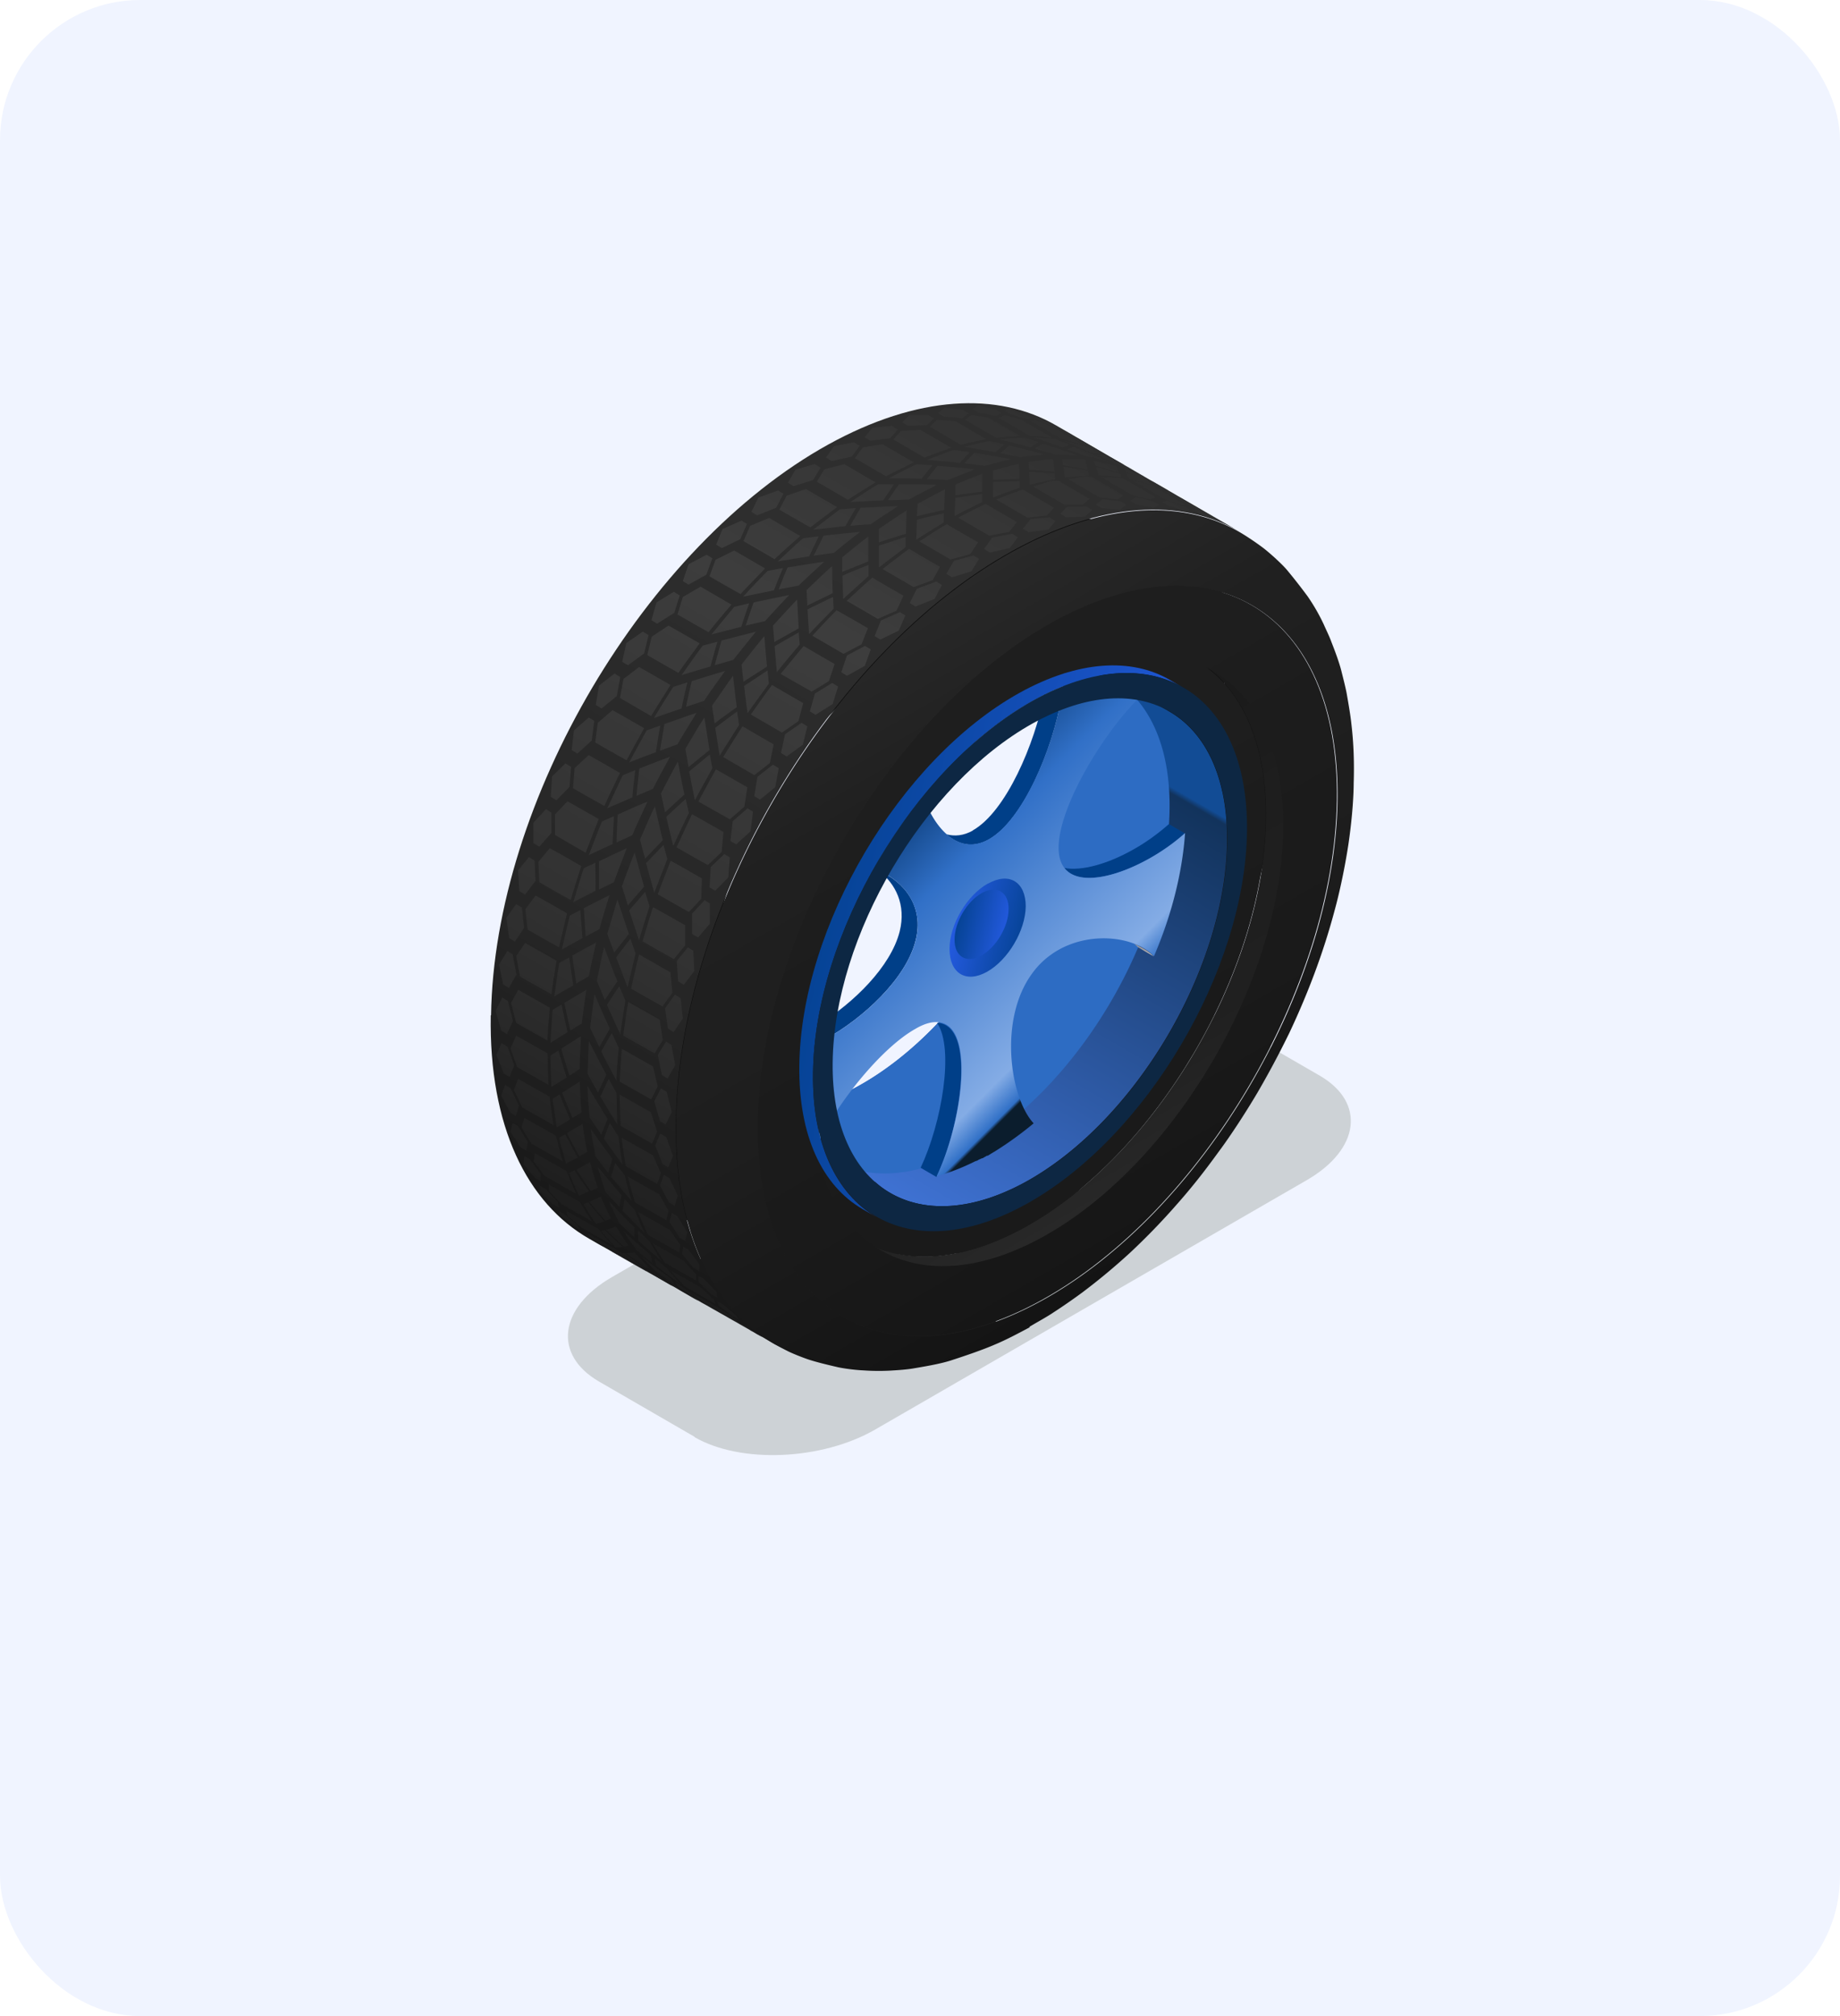
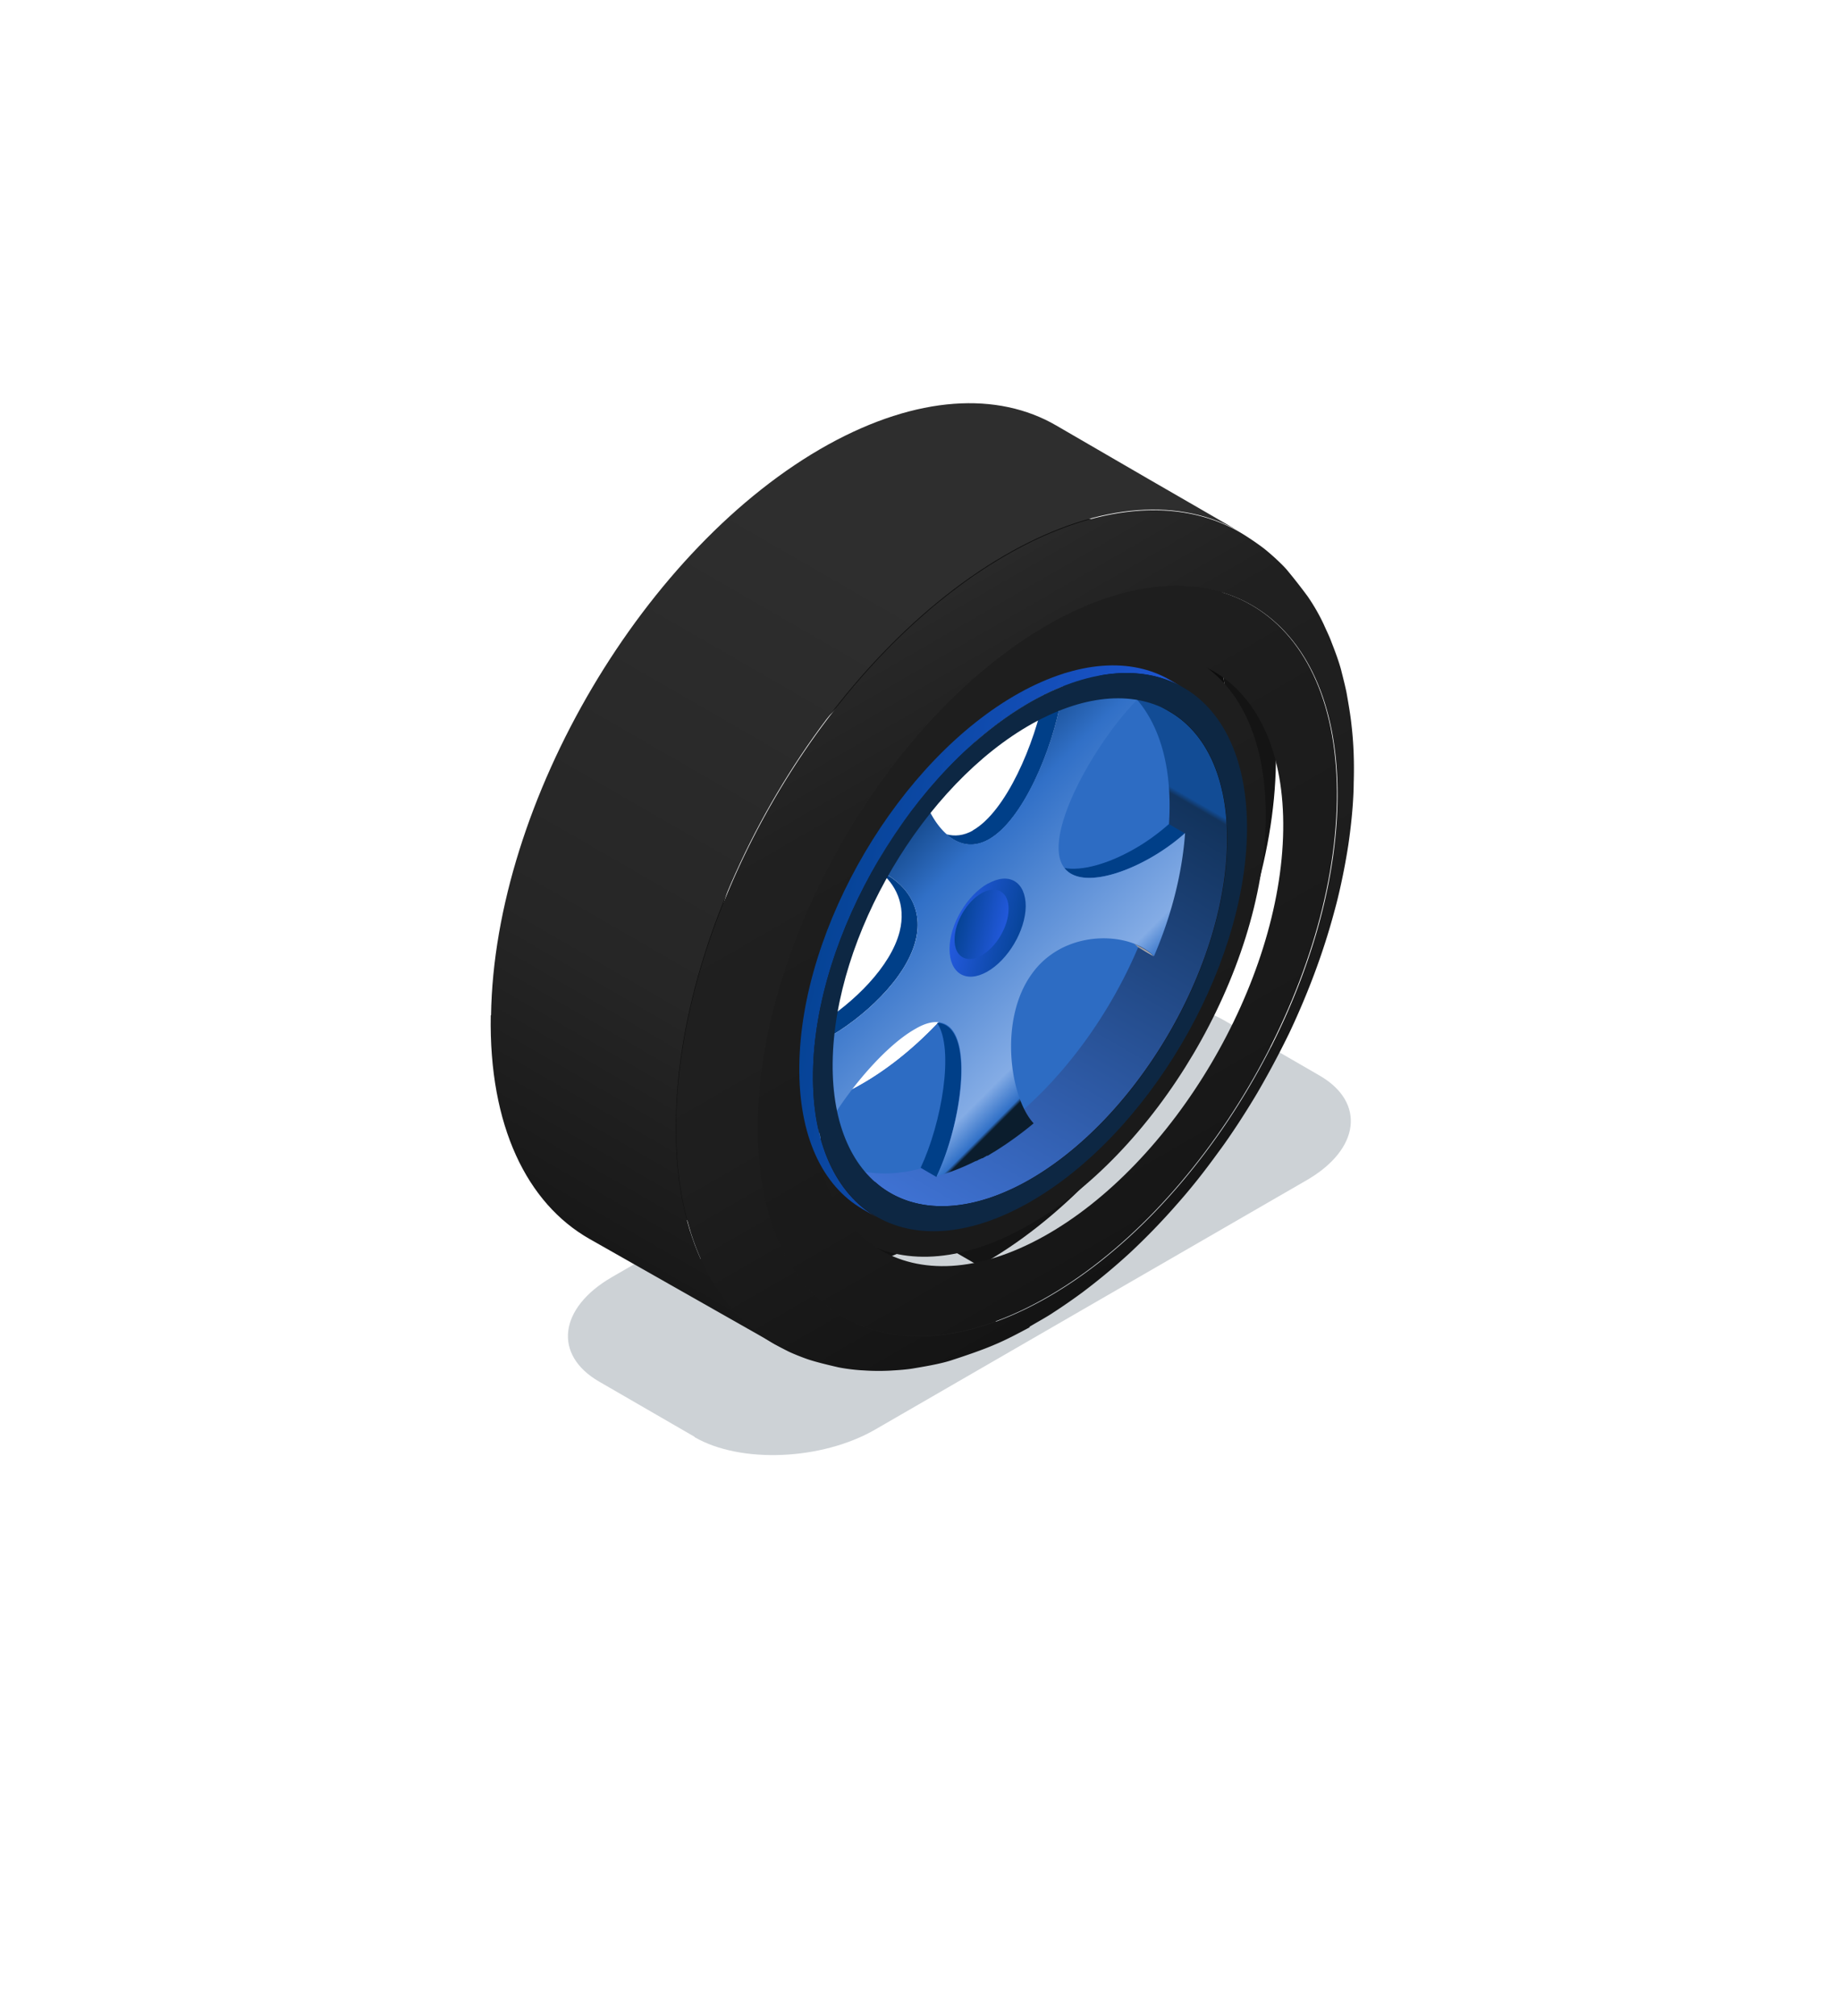
<svg xmlns="http://www.w3.org/2000/svg" width="105" height="115" fill="none">
-   <rect width="105" height="115" fill="#F0F4FF" rx="8" />
  <path fill="#CDD2D6" d="m39.636 81.958-5.453-3.153c-2.627-1.522-2.301-4.203.742-5.96L59.549 58.64c3.044-1.757 7.682-1.957 10.31-.435l5.453 3.153c2.627 1.522 2.3 4.203-.743 5.96L49.945 81.542c-3.044 1.758-7.682 1.957-10.309.435z" style="mix-blend-mode:multiply" />
  <path fill="url(#a)" d="M62.61 36.826c-.653-1.359-1.287-2.736-1.94-4.095.816 1.722 1.25 3.896 1.215 6.45-.145 9.64-6.958 21.162-15.201 25.728l3.786-.163c7.157-3.968 13.081-13.969 13.208-22.34.036-2.228-.344-4.112-1.05-5.598z" />
  <path fill="url(#b)" d="M50.488 62.264c5.979-3.316 10.925-11.668 11.016-18.662.054-3.605-1.178-6.142-3.207-7.301l.779.453c2.03 1.159 3.261 3.696 3.207 7.301-.109 6.994-5.037 15.346-11.016 18.662-2.899 1.612-5.526 1.739-7.428.634l-.78-.453c1.921 1.105 4.53.978 7.43-.634" />
  <path fill="#141414" d="m67.882 32.315-2.79-1.613c3.116 1.794 5.018 5.69 4.927 11.215-.163 10.744-7.754 23.59-16.94 28.681l2.79 1.612c9.204-5.09 16.796-17.936 16.94-28.68.091-5.526-1.811-9.44-4.927-11.215" />
  <path fill="url(#c)" d="M35.94 60.633c.036.525.09 1.214.163 1.721.18 1.395.507 2.428.616 2.808.18.562.453 1.287.724 1.794.218.435.544.996.816 1.413.127.218.344.49.489.689.326.434.87.996 1.16 1.25.18.163.416.362.597.507.326.236.798.544 1.142.761 2.935 1.685 6.957 1.504 11.432-.978 9.204-5.091 16.796-17.937 16.94-28.681.091-5.526-1.811-9.44-4.928-11.215-.416-.218-.978-.49-1.413-.67-.29-.11-.67-.218-.96-.309-.471-.145-1.377-.308-2.084-.344-.434-.018-1.014 0-1.467 0-.29 0-.689.054-.96.09-.58.091-1.323.254-1.885.4-.344.09-.797.235-1.123.362-.344.127-.797.29-1.141.453-.526.235-1.232.58-1.74.851-1.395.761-2.681 1.74-2.7 1.74-.362.29-.85.652-1.213.96a26 26 0 0 0-1.305 1.141 55 55 0 0 0-2.264 2.356c-.363.38-.798.942-1.124 1.358-.634.761-1.703 2.301-2.01 2.79-.273.435-.653 1.015-.907 1.468-.253.453-.598 1.051-.851 1.504-.254.453-.544 1.069-.78 1.54 0 0-.67 1.359-1.322 3.152a40 40 0 0 0-.996 3.171 31 31 0 0 0-.67 3.316c-.2 1.431-.255 2.554-.255 3.243 0 .417 0 .96.019 1.377zm4.692-4.584c.109-6.994 5.037-15.346 11.016-18.662s10.744-.326 10.653 6.668c-.108 6.993-5.037 15.346-11.015 18.661-5.98 3.316-10.744.326-10.654-6.667" />
-   <path fill="url(#d)" d="M57.863 66.503c5.979-3.315 10.925-11.668 11.015-18.661.055-3.606-1.177-6.142-3.207-7.302l.798.453c2.029 1.16 3.261 3.696 3.207 7.302-.11 6.993-5.037 15.346-11.016 18.661-2.899 1.613-5.526 1.74-7.428.635l-.798-.453c1.92 1.105 4.53.978 7.429-.635" />
-   <path fill="url(#e)" d="M45.542 58.423c.036-.2.073-.399.127-.616a22 22 0 0 0-.417 3.877c-.127 8.715 5.816 12.429 13.263 8.298 7.464-4.131 13.606-14.53 13.733-23.245s-5.816-12.43-13.262-8.299a20.5 20.5 0 0 0-3.733 2.664l.471-.417c1.269-1.123 2.591-2.084 3.968-2.826 7.918-4.385 14.223-.435 14.078 8.805s-6.667 20.292-14.585 24.677-14.223.435-14.078-8.806c.018-1.34.181-2.717.453-4.112z" />
  <path fill="url(#f)" d="M45.234 61.702c.127-8.714 6.287-19.132 13.734-23.245 7.464-4.131 13.389-.417 13.262 8.298S65.943 65.888 58.497 70c-7.465 4.131-13.39.417-13.263-8.298m13.299 6.903c6.794-3.75 12.393-13.244 12.501-21.18.11-7.935-5.29-11.323-12.084-7.555-6.795 3.769-12.393 13.244-12.52 21.18s5.29 11.324 12.085 7.555z" />
  <path fill="url(#g)" d="M44.473 63.278c-.145 9.857 6.577 14.078 15.02 9.404 8.443-4.675 15.4-16.452 15.545-26.308s-6.576-14.077-15.02-9.403c-1.467.815-2.898 1.848-4.257 3.044.072.272.072.47 0 .616.072-.145.09-.362 0-.616-5.273 4.674-9.422 11.885-10.799 18.825.164-.055.308-.11.4-.182a1 1 0 0 1-.4.181c-.29 1.504-.47 2.99-.489 4.421zm.616-.724c.018-1.36.181-2.754.453-4.15.181-.778.417-1.811.634-2.572.127-.435.308-.997.471-1.431.145-.417.363-.979.526-1.396.398-1.032 1.322-2.97 2.065-4.24a46 46 0 0 1 1.667-2.626c.453-.67 1.124-1.522 1.63-2.156.563-.707.943-1.105 1.958-2.138.344-.344.815-.797 1.177-1.124 1.268-1.123 2.61-2.101 3.986-2.862 7.918-4.385 14.223-.435 14.078 8.805s-6.667 20.292-14.585 24.677-14.223.435-14.078-8.805z" />
  <path fill="url(#h)" d="M28.022 57.916c.181-12.212 8.805-26.779 19.241-32.559 5.092-2.808 9.675-3.025 13.01-1.087 3.496 2.03 6.993 4.059 10.49 6.07-3.334-1.939-7.918-1.721-12.991 1.087-10.418 5.761-19.024 20.31-19.205 32.486-.055 3.116.453 5.761 1.413 7.899 2.047-.236 4.276-.978 6.613-2.265l10.508 5.98c-5.036 2.79-9.584 3.007-12.918 1.123L33.64 70.67c-3.57-2.029-5.744-6.45-5.635-12.754z" />
  <path fill="url(#i)" d="M43.205 63.967c.163-10.672 7.7-23.445 16.832-28.5 9.131-5.055 16.415-.507 16.252 10.183-.163 10.671-7.7 23.444-16.832 28.5-9.132 5.054-16.415.506-16.252-10.183m16.325 6.577c7.428-4.113 13.57-14.495 13.697-23.191S67.429 34.96 60 39.073c-7.428 4.112-13.57 14.494-13.697 23.19s5.798 12.393 13.227 8.28" />
  <path fill="url(#j)" d="M58.732 75.69c.417-.254.996-.562 1.395-.834.507-.326 1.16-.78 1.649-1.142a36 36 0 0 0 2.7-2.246 38 38 0 0 0 2.699-2.79c1.141-1.287 1.939-2.392 2.428-3.062.181-.236 1.105-1.522 2.138-3.262a52 52 0 0 0 1.83-3.424c1.558-3.297 2.282-5.834 2.627-7.139.145-.525.489-1.938.743-3.587.271-1.83.308-3.116.308-3.533.036-1.16 0-2.246-.127-3.334-.055-.543-.181-1.25-.272-1.775-.072-.38-.2-.87-.29-1.232-.127-.526-.38-1.196-.58-1.703-.108-.308-.308-.707-.434-.997a11 11 0 0 0-.925-1.612 33 33 0 0 0-1.177-1.504c-.2-.236-.49-.507-.707-.707-.2-.18-.47-.416-.688-.58-.363-.271-.87-.615-1.269-.851-3.333-1.939-7.917-1.721-12.99 1.087-10.418 5.762-19.024 20.31-19.205 32.486-.09 6.287 2.083 10.726 5.634 12.737.236.126.544.29.798.416.308.145.724.308 1.032.417.526.181 1.232.344 1.776.471.435.09 1.033.163 1.486.181.507.037 1.16.037 1.666 0 .327-.018.78-.054 1.106-.108.652-.11 1.522-.254 2.156-.453.779-.254 1.812-.598 2.554-.924.616-.254 1.395-.67 1.975-.979.435-.235.725-.779.725-1.54-9.132 5.055-16.415.508-16.252-10.182.163-10.672 7.7-23.445 16.832-28.5 9.131-5.055 16.415-.507 16.252 10.183-.163 10.671-7.7 23.444-16.832 28.5 0 .76-.29 1.304-.725 1.54z" />
-   <path fill="url(#k)" d="m69.911 29.869-.326-.2.09.055c.2.127.472.272.69.398zm-9.004-5.218.453.253c-.2-.126-.471-.271-.689-.398l-.09-.055zm6.504 3.768c-.326-.18-.76-.362-1.105-.507.598.344 1.178.689 1.775 1.033l.906.435.2.072c-.598-.344-1.178-.688-1.776-1.033m1.74 1.051-.906-.435h-.236l.326.181.924.4.218.035-.327-.199zm-2.5-1.504c-.273-.163-.635-.362-.907-.525l-.072-.036s.127.072.18.127l.816.453zm.56.326-.072-.036-.29-.163-.978-.543.236.235c.326.145.779.344 1.105.508m-5.67-3.279-.888-.47-.217-.037c.597.344 1.177.688 1.775 1.033.344.126.78.362 1.105.507-.598-.344-1.177-.689-1.775-1.033m-1.395-.76-.906-.436h-.236l.326.181.924.4.218.035-.326-.199zm5.073 2.88.072.036c-.272-.163-.634-.362-.906-.525l-.18-.09c.307.162.706.398.996.56zm-1.25-.688.217.09-.29-.163-.417-.235c-.326-.164-.76-.381-1.105-.508.471.236 1.105.58 1.595.816m1.884 1.286c-.344-.145-.834-.218-1.196-.308l1.776 1.033.942.344h.254a91 91 0 0 0-1.776-1.051zm1.703 1.16-.942-.345-.29.09.326.2.96.29.272-.054-.326-.2zm-2.301-1.704c-.308-.199-.78-.326-1.123-.47.036.054.09.144.126.199.381.145.888.38 1.269.543-.09-.109-.109-.109-.272-.272m.308.308c-.326-.253-.888-.38-1.286-.525l.18.362c.363.073.852.218 1.197.308l-.11-.145zm-5.562-3.17-.942-.38-.272.053c.598.345 1.178.689 1.775 1.033.363.073.852.218 1.196.308l-1.775-1.032zm-1.45-.653-.942-.344-.29.09.326.2.96.29.273-.054-.327-.2zm6.251 3.244c-.652-.363-.707-.38-1.83-.96h-.344c.308.144.725.343 1.05.489.345.126.798.326 1.124.47m-2.084-1.07-.779-.38c-.362-.109-.851-.217-1.214-.308.49.2 1.16.49 1.65.707h.343zm1.45 1.486c-.362-.127-.906-.072-1.305-.108.598.344 1.178.688 1.776 1.032l.996.236.308-.127zm1.649 1.268-.997-.235-.326.2.326.199 1.015.199.308-.163zm-2.156-2.029c-.363-.108-.852-.18-1.232-.271.036.09.072.199.09.271.399.109.942.272 1.34.399-.072-.163-.072-.163-.198-.417zm.235.453c-.398-.127-.942-.271-1.34-.398.036.145.09.344.126.489.399 0 .906.072 1.305.109l-.073-.2zm-5.598-3.08-.979-.272-.326.163c.218.127.508.29.725.417.308.181.743.417 1.05.616.4 0 .907.073 1.305.109-.217-.127-.507-.29-.724-.417-.308-.181-.743-.416-1.051-.616m-1.486-.58-.996-.235-.327.2.327.198 1.014.2.326-.163-.326-.2zm6.396 2.936c-.689-.308-.761-.345-1.903-.816-.127.036-.29.09-.398.145.326.127.76.29 1.087.399.38.054.851.181 1.232.272zm-2.156-.925-.816-.326c-.38-.054-.906-.072-1.304-.108.507.163 1.196.398 1.703.58.127-.055.29-.11.417-.146m1.286 1.849c-.399-.11-.96.072-1.377.108.598.345 1.178.689 1.776 1.033l1.032.127.345-.236c-.598-.344-1.178-.688-1.776-1.032M63.95 28.6l-1.032-.127-.38.308.325.199 1.051.09.363-.271zm-2.01-2.374c-.4-.036-.925-.036-1.323-.054.018.108.036.253.054.362.417.073.979.181 1.395.254-.054-.218-.054-.236-.145-.562zm.163.634c-.417-.09-.979-.163-1.414-.235.018.18.055.434.073.616.416-.055.96-.073 1.377-.109l-.055-.254zm-5.635-3.026-1.033-.163-.362.272c.598.344 1.177.689 1.775 1.033.417-.054.96-.073 1.377-.109-.217-.127-.507-.29-.724-.416-.308-.182-.743-.417-1.051-.617zm-1.522-.453-1.033-.126-.38.308.326.199 1.05.09.363-.271zm6.54 2.591a54 54 0 0 0-1.974-.67c-.145.072-.327.2-.471.29.344.09.779.217 1.123.326.398 0 .924.036 1.322.054m-2.228-.76-.834-.254c-.416 0-.978.072-1.376.108.525.127 1.232.308 1.757.453.145-.09.326-.217.471-.308zm1.141 2.21c-.434-.073-1.014.235-1.45.326.599.344 1.179.689 1.776 1.033h1.07l.38-.326c-.598-.345-1.178-.689-1.776-1.033m1.577 1.467h-1.07l-.398.417.326.2 1.087-.037.399-.38-.326-.2zm-1.885-2.7c-.416.019-.978.11-1.395.164 0 .127.018.308.037.453.434.018 1.014.072 1.449.109-.018-.272-.036-.29-.09-.707zm.091.816a39 39 0 0 0-1.45-.09c0 .217.019.525.037.742.435-.126 1.014-.235 1.45-.326zm-5.653-2.99-1.069-.054-.398.38c.598.345 1.177.69 1.775 1.034.435-.127 1.015-.236 1.45-.327-.598-.344-1.178-.688-1.776-1.032zm-1.558-.344h-1.069l-.417.417.326.2 1.087-.037.4-.38zm6.667 2.265c-.724-.2-.779-.217-2.029-.525-.163.127-.362.308-.525.435.344.072.797.163 1.141.235.417-.072.979-.109 1.395-.163zm-2.3-.58-.87-.199c-.435.073-1.015.236-1.468.326.544.09 1.269.218 1.812.308.145-.145.362-.308.525-.453zm1.032 2.573c-.47.145-1.069.38-1.522.562.598.344 1.178.688 1.776 1.033l1.105-.11.417-.452c-.598-.344-1.178-.689-1.776-1.033m1.54 1.576-1.105.11-.435.543.326.199 1.124-.145.416-.49-.326-.198zm-1.775-3.043c-.453.09-1.033.271-1.468.38v.526c.453-.019 1.05-.037 1.504-.055 0-.326 0-.362-.036-.87zm.036.978c-.453 0-1.051.036-1.504.054v.888c.453-.181 1.069-.398 1.522-.561v-.4zM52.5 24.524l-1.087.054-.435.49c.598.344 1.178.688 1.776 1.032.453-.18 1.069-.38 1.522-.561-.598-.345-1.178-.689-1.776-1.033zm-1.613-.236-1.105.11-.435.543.326.199 1.124-.145.435-.49-.326-.198zm6.795 1.903c-.761-.145-.797-.145-2.084-.363-.181.182-.398.417-.562.598.363.037.816.11 1.178.145.435-.127 1.033-.271 1.468-.38m-2.356-.399-.888-.127c-.47.145-1.068.399-1.521.562.561.054 1.286.109 1.848.181.163-.18.398-.417.561-.598zm.924 2.953c-.489.218-1.105.544-1.576.78.598.344 1.178.688 1.776 1.032l1.141-.217.435-.562c-.598-.344-1.178-.688-1.776-1.033m1.504 1.703-1.141.218-.453.652.326.2 1.141-.254.453-.616zm-1.685-3.424c-.47.163-1.069.417-1.54.616 0 .181 0 .435-.018.616.453-.072 1.087-.145 1.54-.217v-1.015zm-.018 1.16a39 39 0 0 0-1.54.217c0 .308-.036.725-.036 1.033.47-.254 1.105-.562 1.576-.797zm-5.689-2.845-1.123.181-.453.617c.598.344 1.177.688 1.775 1.032.471-.253 1.105-.543 1.577-.797-.598-.344-1.178-.689-1.776-1.033m-1.63-.108-1.142.217-.453.652.326.2 1.142-.254.453-.616zm6.884 1.54c-.76-.091-.815-.091-2.12-.2-.18.218-.416.526-.598.761.363 0 .834.037 1.196.055.453-.2 1.07-.417 1.54-.616zm-2.41-.236-.905-.054c-.49.217-1.106.561-1.577.797.562 0 1.305 0 1.867.036.18-.235.416-.543.615-.76zm.834 3.352c-.49.29-1.105.688-1.576.996.598.345 1.196.689 1.775 1.033l1.124-.308.453-.67c-.218-.127-.508-.29-.725-.417-.308-.181-.743-.417-1.051-.616zm1.522 1.794-1.123.308-.435.742.326.2 1.105-.344.435-.707-.326-.2zm-1.63-3.769c-.49.236-1.106.58-1.577.833 0 .218-.018.49-.036.707.47-.127 1.087-.254 1.558-.362.018-.453.018-.508.054-1.178m-.055 1.359c-.471.109-1.087.253-1.558.38 0 .345-.018.798-.037 1.142.454-.308 1.106-.689 1.577-.997v-.525zm-5.707-2.79-1.124.29-.434.706c.597.345 1.195.689 1.775 1.033.453-.308 1.105-.689 1.576-.997-.598-.344-1.177-.688-1.775-1.032zm-1.649-.018-1.123.326-.435.743.326.199 1.105-.344.435-.707-.326-.2zm6.957 1.195c-.779-.036-.87-.036-2.174-.036-.2.272-.435.634-.634.906.362 0 .852-.018 1.214-.036.471-.272 1.105-.58 1.576-.834zm-2.464-.036h-.906c-.489.29-1.105.707-1.576 1.015a64 64 0 0 1 1.866-.09c.181-.273.435-.635.616-.925m.87 3.678c-.471.344-1.07.815-1.522 1.16.598.344 1.196.688 1.776 1.032l1.087-.398.416-.761c-.597-.344-1.195-.689-1.775-1.033zm1.522 1.884-1.087.399-.399.815.326.2 1.087-.435.417-.797-.326-.2zm-1.685-4.058c-.471.29-1.087.725-1.558 1.033v.779c.453-.163 1.069-.344 1.54-.49q0-.489.036-1.322zm-.036 1.504-1.522.489v1.25c.453-.362 1.069-.815 1.522-1.16zm-5.69-2.736-1.105.38-.416.798c.217.126.507.29.724.416.308.181.743.417 1.051.598.453-.362 1.07-.815 1.522-1.16-.598-.344-1.196-.688-1.776-1.032m-1.612.09-1.105.4-.399.814.326.2 1.087-.435.417-.797-.326-.2zm6.885.888c-.78.018-.834.037-2.156.09-.181.309-.417.726-.598 1.034.362-.037.833-.073 1.178-.091.453-.326 1.087-.725 1.558-1.033zm-2.428.109-.906.072c-.47.345-1.069.816-1.522 1.16.544-.054 1.287-.145 1.83-.2.181-.307.417-.724.598-1.032m.942 3.968c-.453.38-1.014.924-1.467 1.323.598.344 1.195.688 1.775 1.032l1.07-.47.398-.852c-.598-.345-1.196-.689-1.776-1.033m1.558 1.975-1.069.47-.362.889.326.199 1.051-.507.38-.87-.326-.2zm-1.775-4.33c-.471.344-1.051.833-1.504 1.195v.834c.453-.181 1.05-.417 1.486-.598v-1.45zm0 1.63c-.453.181-1.051.417-1.486.616 0 .399.036.942.036 1.34.435-.416 1.015-.923 1.45-1.322zm-5.671-2.681-1.087.453-.38.87c.597.343 1.195.688 1.775 1.032.435-.417 1.015-.924 1.467-1.323-.597-.344-1.195-.688-1.775-1.032m-1.594.163-1.07.47-.362.889.326.199 1.051-.507.38-.87-.325-.2zm6.812.634c-.761.072-.852.072-2.12.217-.163.345-.38.798-.562 1.142.345-.055.816-.109 1.16-.163a31 31 0 0 1 1.504-1.196zm-2.392.253-.887.11c-.453.38-1.015.923-1.45 1.322.544-.09 1.25-.2 1.794-.29zm1.033 4.204a53 53 0 0 0-1.395 1.468c.598.344 1.196.688 1.776 1.032l1.032-.543.363-.924c-.218-.127-.508-.29-.725-.417-.308-.181-.743-.417-1.051-.598zm1.612 2.047-1.032.544-.326.96.326.2 1.014-.562.345-.942zm-1.884-4.547c-.453.398-1.014.942-1.45 1.359 0 .271.037.634.037.887.435-.217 1.015-.489 1.45-.706-.019-.562-.019-.58-.037-1.54m.055 1.757c-.435.2-1.015.49-1.45.707.018.434.055.996.09 1.413.4-.453.98-1.015 1.396-1.45zm-5.653-2.645-1.051.525-.344.942c.217.127.507.29.724.417.308.181.743.417 1.051.598.399-.453.979-1.015 1.395-1.468l-1.775-1.032zm-1.558.235-1.033.544-.326.96.326.2 1.014-.562.345-.942zm6.703.399c-.76.109-.833.127-2.083.326-.163.362-.363.87-.508 1.25.345-.072.798-.145 1.142-.217.416-.417 1.014-.942 1.45-1.36m-2.355.362-.87.163a53 53 0 0 0-1.395 1.468l1.758-.362c.145-.38.344-.87.507-1.25zm1.178 4.457c-.399.471-.906 1.105-1.305 1.577l.725.416c.308.181.743.417 1.05.598l.979-.598.326-.978c-.598-.344-1.196-.689-1.775-1.033zm1.63 2.102-.978.598-.29 1.015.326.199.978-.616.308-.997-.326-.199zm-1.993-4.765c-.416.435-.96 1.033-1.377 1.486.018.29.055.652.073.942.416-.236.978-.544 1.395-.78q-.036-.597-.09-1.648m.109 1.866c-.417.236-.978.562-1.395.797.036.453.09 1.051.127 1.486.38-.49.906-1.105 1.304-1.576l-.054-.707zm-5.635-2.59-.996.58-.308.995c.217.127.507.29.724.417.309.181.743.417 1.051.598.38-.489.906-1.105 1.305-1.576l-1.776-1.033zm-1.522.29-.978.597-.29 1.015.326.199.979-.616.308-.997-.326-.199zm6.595.18c-.742.145-.779.163-2.029.417-.145.399-.326.924-.453 1.323.326-.073.78-.181 1.105-.254.399-.453.96-1.05 1.377-1.486m-2.283.471-.851.2c-.399.47-.906 1.105-1.305 1.576.508-.127 1.196-.308 1.704-.435.126-.398.308-.942.452-1.34m1.305 4.657c-.38.489-.852 1.177-1.214 1.685.598.344 1.196.688 1.776 1.032l.942-.652.272-1.032c-.598-.345-1.196-.689-1.776-1.033m1.685 2.156-.942.652-.236 1.069.326.2.924-.671.254-1.05zM43.604 36.3a56 56 0 0 0-1.286 1.612c.036.29.072.689.108.979.399-.272.942-.598 1.341-.87-.054-.634-.072-.725-.145-1.721zm.181 1.956c-.398.254-.924.616-1.322.87.054.471.126 1.087.199 1.558.344-.507.851-1.177 1.214-1.685l-.073-.743zm-5.635-2.572-.96.634-.253 1.05c.217.127.507.29.724.417.308.182.743.417 1.051.598.344-.507.852-1.177 1.214-1.685-.217-.127-.507-.29-.725-.416-.308-.182-.742-.417-1.05-.598m-1.467.344-.942.652-.236 1.07.326.198.924-.67.254-1.05zm6.468 0-1.975.507c-.127.417-.272.979-.398 1.413.326-.09.742-.217 1.069-.308.38-.489.905-1.123 1.286-1.612zm-2.229.58-.815.217c-.38.49-.851 1.178-1.214 1.685.49-.145 1.142-.344 1.649-.49.109-.416.272-.996.399-1.412zm1.45 4.82c-.344.524-.78 1.231-1.105 1.756.598.345 1.195.689 1.775 1.033l.888-.688.218-1.07c-.598-.343-1.196-.688-1.776-1.032m1.74 2.191-.889.689-.18 1.105.325.2.87-.707.2-1.087zm-2.284-5.073c-.362.508-.833 1.196-1.195 1.703.036.308.108.707.145 1.015.38-.29.887-.652 1.268-.924-.09-.652-.09-.725-.218-1.794m.254 2.03c-.38.271-.888.652-1.268.942.072.489.181 1.123.253 1.594.327-.544.78-1.232 1.106-1.757l-.11-.761zm-5.598-2.537-.906.688-.2 1.088 1.776 1.032c.326-.543.779-1.232 1.105-1.775-.217-.127-.507-.29-.725-.417-.308-.181-.742-.417-1.05-.598zm-1.414.38-.887.689L34 40.214l.327.2.87-.707.199-1.087zm6.306-.145q-.69.2-1.903.58a43 43 0 0 0-.326 1.468c.308-.109.725-.236 1.033-.344.344-.526.833-1.196 1.196-1.703m-2.157.653-.797.253c-.344.526-.779 1.233-1.105 1.776.471-.163 1.105-.38 1.576-.544.09-.434.218-1.032.326-1.467zm1.631 4.964a91 91 0 0 0-.997 1.83l1.794 1.015.834-.725.163-1.105c-.218-.127-.508-.29-.725-.417-.308-.181-.743-.417-1.05-.598zm1.794 2.229-.834.724-.127 1.124.327.199.815-.743.145-1.123-.326-.2zm-2.446-5.2c-.345.525-.761 1.25-1.087 1.794.054.307.127.742.18 1.05.363-.308.834-.688 1.197-.978-.109-.67-.127-.815-.29-1.848zm.326 2.102c-.363.29-.834.688-1.196.978.09.489.217 1.141.326 1.649.29-.562.707-1.287.997-1.83l-.145-.78zm-5.562-2.519-.852.725-.145 1.123c.598.344 1.196.689 1.794 1.015.29-.562.706-1.287.996-1.83-.217-.127-.507-.29-.724-.417-.308-.181-.743-.417-1.051-.598zm-1.377.435-.834.725-.127 1.123.327.2.815-.744.145-1.123-.326-.2zm6.16-.272c-.67.218-.725.254-1.83.634-.073.453-.181 1.07-.254 1.522.29-.108.689-.254.997-.362.308-.544.76-1.25 1.087-1.794m-2.084.725-.76.272a91 91 0 0 0-.997 1.83c.453-.182 1.05-.417 1.522-.58.072-.453.163-1.07.253-1.522zm1.83 5.055c-.272.561-.616 1.322-.888 1.884.598.344 1.196.689 1.794 1.015l.78-.743.108-1.142a89 89 0 0 0-1.794-1.014m1.848 2.264-.779.743-.072 1.16.326.2.743-.762.09-1.141-.326-.2zm-2.645-5.29c-.308.544-.689 1.287-.978 1.848l.235 1.07c.326-.309.78-.726 1.105-1.015-.145-.689-.163-.78-.38-1.903zm.435 2.156c-.344.308-.78.707-1.105 1.015.108.507.271 1.177.398 1.667.254-.58.616-1.323.888-1.885zm-5.544-2.5-.797.743-.091 1.141c.598.344 1.196.689 1.794 1.015.253-.58.616-1.323.887-1.885-.217-.126-.507-.29-.724-.416-.308-.181-.743-.417-1.051-.598zm-1.305.453-.779.76-.072 1.16.326.2.743-.761.09-1.142-.326-.2zm5.961-.363c-.634.236-.688.254-1.757.67-.055.472-.127 1.088-.163 1.559.29-.127.67-.272.942-.399.271-.561.688-1.286.978-1.848zm-1.975.761-.725.29c-.271.562-.616 1.323-.887 1.884.434-.18 1.014-.434 1.431-.615.036-.471.109-1.088.163-1.559zm2.011 5.164a83 83 0 0 0-.743 1.92c.218.127.508.29.725.417.308.181.743.417 1.051.598l.707-.76.036-1.16c-.598-.345-1.196-.689-1.794-1.015zm1.92 2.265-.706.76v1.16l.344.2.67-.78v-1.16l-.307-.198zm-2.826-5.363c-.271.562-.598 1.322-.851 1.902.09.326.2.761.29 1.087.308-.326.706-.742 1.014-1.05-.18-.707-.18-.761-.453-1.94m.508 2.192c-.308.308-.707.743-1.015 1.051.145.507.326 1.178.471 1.685.218-.58.526-1.34.743-1.92l-.217-.816zm-5.49-2.482-.725.76v1.16c.58.345 1.178.689 1.758 1.015.217-.58.525-1.34.742-1.92l-1.793-1.015zm-1.25.471-.707.761v1.16l.344.199.689-.78v-1.159l-.308-.2zm5.78-.435c-.617.254-.653.272-1.667.725-.037.47-.055 1.105-.073 1.594.272-.127.634-.29.906-.416.236-.58.598-1.323.852-1.903zm-1.885.816-.688.308a83 83 0 0 0-.743 1.92c.398-.2.96-.453 1.359-.634 0-.471.054-1.105.072-1.594m2.229 5.2c-.2.58-.417 1.358-.598 1.938.598.344 1.196.688 1.794 1.015l.634-.78V52.77c-.616-.344-1.214-.689-1.812-1.015zm1.993 2.282-.635.78.073 1.159.326.2.598-.78-.054-1.16-.327-.199zm-3.044-5.399c-.236.58-.508 1.34-.725 1.92.109.327.236.762.344 1.088.272-.326.653-.743.924-1.07-.199-.706-.217-.76-.543-1.956zm.616 2.229c-.272.308-.652.742-.924 1.069.163.507.398 1.195.561 1.703.163-.58.417-1.36.598-1.939l-.253-.833zm-5.454-2.483-.652.78.054 1.159c.598.344 1.196.689 1.794 1.015.163-.58.417-1.36.598-1.939-.598-.344-1.196-.688-1.794-1.015m-1.177.49-.634.779.072 1.177.326.2.598-.78-.054-1.159-.326-.2zm5.562-.49-1.576.743v1.613c.253-.127.598-.29.851-.417.2-.58.508-1.34.725-1.92zm-1.794.834-.652.308c-.2.58-.417 1.359-.598 1.938.38-.199.888-.453 1.268-.652 0-.489 0-1.123-.018-1.612zm2.5 5.236c-.145.58-.326 1.359-.453 1.939.598.344 1.196.688 1.794 1.014l.562-.779-.109-1.16c-.217-.126-.507-.29-.725-.416-.308-.181-.742-.417-1.05-.598zm2.048 2.283-.562.779.163 1.16.326.199.526-.78-.127-1.159zm-3.28-5.417c-.18.58-.398 1.358-.58 1.938.11.326.272.761.4 1.087.235-.326.579-.743.833-1.069zm.743 2.228c-.253.326-.58.743-.815 1.069.2.507.453 1.196.652 1.703.127-.58.326-1.359.453-1.938zm-5.417-2.464-.58.78.127 1.159c.598.344 1.196.688 1.794 1.014.127-.58.326-1.359.453-1.938-.598-.345-1.196-.689-1.794-1.015m-1.105.49-.562.778.163 1.16.326.2.526-.78-.127-1.16zm5.327-.508c-.544.272-.635.308-1.468.743.036.489.072 1.123.109 1.612.235-.127.543-.29.779-.416.163-.58.398-1.36.58-1.94m-1.667.851-.598.308c-.145.58-.326 1.36-.453 1.939.344-.2.833-.453 1.177-.652-.036-.49-.09-1.123-.126-1.613zm2.736 5.236c-.11.58-.2 1.341-.29 1.921.597.344 1.195.67 1.793 1.015l.471-.761-.18-1.16c-.599-.344-1.197-.67-1.794-1.014m2.155 2.265-.47.761.235 1.142.326.199.435-.761-.218-1.16-.326-.199zm-3.533-5.399c-.145.58-.29 1.359-.416 1.939.145.326.326.76.453 1.087.217-.326.507-.743.724-1.07-.29-.706-.308-.76-.76-1.956m.87 2.229c-.217.308-.489.742-.706 1.069.217.507.525 1.177.76 1.685.073-.58.2-1.341.29-1.92l-.344-.816zm-5.38-2.464-.508.76.217 1.16c.598.344 1.196.67 1.794 1.015.072-.58.2-1.341.29-1.92-.598-.345-1.196-.671-1.794-1.015m-1.015.47-.472.762.236 1.141.326.2.435-.762-.218-1.16-.326-.199zm5.073-.489c-.508.272-.58.308-1.36.743.055.49.164 1.124.218 1.595.218-.127.507-.29.725-.417.108-.58.29-1.359.416-1.939zm-1.54.852-.562.308c-.109.58-.2 1.34-.29 1.92.326-.199.76-.452 1.087-.634-.072-.47-.163-1.123-.236-1.594m3.007 5.2c-.054.562-.09 1.323-.127 1.884.598.344 1.196.67 1.794 1.015l.38-.743-.271-1.141-1.794-1.015zm2.229 2.265-.38.742.325 1.124.326.2.345-.726-.29-1.141zm-3.787-5.363c-.09.58-.181 1.34-.254 1.92.163.326.363.761.526 1.087.18-.308.416-.724.598-1.05-.327-.707-.345-.743-.87-1.957m.978 2.21c-.18.308-.416.725-.598 1.05.254.508.598 1.16.87 1.668 0-.562.09-1.323.127-1.885l-.38-.815zm-5.326-2.482-.417.76.29 1.142c.598.345 1.196.67 1.793 1.015 0-.562.091-1.323.127-1.884l-1.793-1.015zm-.924.471-.38.743.325 1.123.326.2.345-.743-.29-1.142-.326-.2zm4.8-.453c-.452.272-.506.29-1.25.743.091.471.236 1.105.345 1.576.2-.127.453-.29.652-.398.055-.58.181-1.341.254-1.921m-1.412.834-.508.308c-.054.561-.09 1.322-.127 1.884.29-.181.689-.435.979-.616a49 49 0 0 1-.344-1.576m3.315 5.127c0 .543.037 1.25.055 1.794l1.793 1.014.29-.688-.362-1.105c-.598-.345-1.196-.67-1.794-1.015zm2.32 2.228-.29.689.416 1.05.326.2.272-.652-.38-1.07-.327-.198zm-4.077-5.272c-.036.562-.055 1.323-.073 1.884.181.308.417.743.598 1.051.145-.308.326-.706.471-1.014-.362-.689-.38-.707-.996-1.921m1.123 2.174c-.145.29-.326.707-.47.997.289.47.67 1.123.977 1.594-.036-.543-.036-1.25-.054-1.794l-.435-.797zm-5.272-2.482-.326.725.38 1.069 1.794 1.014c-.036-.543-.036-1.25-.055-1.793-.597-.345-1.195-.67-1.793-1.015m-.834.417-.29.688.417 1.051.326.2.272-.653-.38-1.069-.326-.2zm4.53-.38c-.417.253-.49.307-1.123.706.126.471.326 1.087.47 1.54.182-.109.417-.272.58-.38 0-.562.055-1.323.073-1.885zm-1.287.815-.453.29c0 .543.037 1.25.055 1.793.253-.163.598-.38.87-.543-.145-.453-.327-1.07-.472-1.54m3.606 4.964c.054.49.163 1.141.236 1.63.597.345 1.195.67 1.793 1.015l.218-.598-.453-1.032c-.598-.345-1.196-.67-1.794-1.015m2.41 2.138-.218.598.508.96.326.2.18-.58-.47-.997-.326-.2zm-4.349-5.055c0 .525.073 1.232.11 1.757.198.29.47.689.67.997l.362-.906c-.417-.652-.453-.707-1.123-1.848zm1.269 2.084c-.11.271-.236.615-.345.887.327.453.743 1.051 1.07 1.504-.091-.49-.164-1.141-.236-1.63zm-5.236-2.519-.236.634.471.997c.598.344 1.196.67 1.794 1.014-.09-.489-.163-1.141-.236-1.63-.598-.345-1.196-.67-1.794-1.015m-.743.344-.218.616.508.96.326.2.18-.58-.47-.996zm4.257-.18q-.38.234-.996.633c.163.435.417 1.015.58 1.432.163-.091.362-.218.525-.308-.054-.526-.072-1.232-.109-1.758m-1.141.724-.399.254c.055.489.163 1.14.236 1.63.235-.127.525-.308.76-.453-.18-.416-.416-.996-.597-1.431m3.895 4.693c.109.452.272 1.032.399 1.467.598.344 1.196.67 1.794 1.015l.126-.526-.525-.942c-.598-.344-1.196-.67-1.794-1.014m2.5 2.065-.126.525.58.888.326.181.108-.489-.561-.906zm-4.62-4.801c.055.489.2 1.123.272 1.594.218.272.508.652.725.924.073-.236.163-.562.236-.797-.453-.616-.49-.652-1.25-1.74zm1.396 1.956c-.073.236-.163.544-.236.78.344.416.815.978 1.178 1.394-.145-.434-.29-1.032-.399-1.467zm-5.182-2.572-.163.561.561.906c.598.344 1.196.67 1.794 1.015-.145-.435-.272-1.033-.398-1.468-.598-.344-1.196-.67-1.794-1.014m-.67.271-.127.526.58.888.326.18.09-.488-.561-.906-.327-.2zm3.985.073c-.326.2-.344.2-.887.525.199.399.489.924.706 1.323.145-.073.326-.181.453-.254-.108-.47-.2-1.123-.272-1.594m-.996.598-.344.199c.108.453.29 1.033.398 1.468.2-.11.471-.236.67-.345-.217-.398-.507-.924-.706-1.322zm4.167 4.42c.145.4.38.906.562 1.305l1.794 1.015.054-.435-.598-.852c-.218-.127-.507-.29-.725-.416-.308-.182-.743-.417-1.05-.598zm2.573 1.975-.055.435.653.797.326.182v-.399l-.616-.833-.326-.182zm-4.874-4.547c.109.435.308.996.435 1.431.236.254.562.598.797.852.036-.2.09-.471.127-.67-.507-.58-.525-.617-1.359-1.613m1.54 1.83c-.036.199-.09.47-.127.67.38.399.888.906 1.269 1.286-.182-.38-.399-.905-.562-1.304l-.598-.652zm-5.127-2.61-.073.472.634.833 1.794 1.015c-.181-.38-.38-.906-.562-1.305-.598-.344-1.195-.67-1.793-1.014m-.598.182-.055.435.653.797.326.181v-.417l-.616-.833-.326-.181zm3.732.344c-.29.163-.308.163-.76.417.235.362.56.851.815 1.214.126-.055.271-.127.398-.181-.145-.417-.308-.997-.435-1.432zm-.87.453-.307.145c.144.399.38.906.561 1.305.163-.073.399-.163.562-.254-.254-.362-.58-.834-.816-1.196m4.44 4.15c.199.343.489.778.706 1.122.598.345 1.196.67 1.794 1.015V72.7l-.707-.78zm2.627 1.883v.345l.742.706.327.181-.037-.326-.706-.742-.327-.182zm-5.11-4.276c.163.381.417.888.598 1.269.254.235.598.561.852.797 0-.163 0-.38.018-.562-.544-.525-.598-.58-1.468-1.504m1.667 1.704v.543c.399.363.942.834 1.359 1.178-.236-.326-.49-.78-.707-1.123l-.634-.617zm-5.091-2.664v.38l.707.744c.217.126.507.29.724.416.308.181.743.417 1.051.598-.235-.326-.49-.779-.706-1.123-.598-.344-1.196-.67-1.794-1.015zm-.507.09v.345l.742.707.327.18-.055-.325-.706-.743-.326-.181zm3.478.617c-.253.109-.271.127-.67.29.272.326.634.76.924 1.087.109-.036.236-.09.326-.127-.2-.362-.417-.888-.598-1.268zm-.742.326-.254.109c.2.344.489.779.706 1.123.145-.036.345-.09.49-.145-.29-.326-.653-.76-.924-1.087zm4.674 3.841c.235.29.58.652.833.942.218.127.508.29.725.417.308.181.743.417 1.05.598l-.09-.254-.742-.688c-.598-.345-1.196-.67-1.794-1.015zm2.7 1.794.09.253.797.616.326.182-.108-.218-.78-.652zm-5.327-3.986c.2.344.507.76.725 1.087l.905.725c-.036-.127-.054-.308-.072-.435-.58-.49-.616-.526-1.558-1.377m1.775 1.558c0 .127.055.29.073.417.435.326.996.76 1.431 1.069-.272-.272-.58-.653-.833-.943l-.67-.561zm-5.055-2.718.073.29.779.652c.598.344 1.196.67 1.794 1.015-.272-.272-.58-.652-.834-.942-.598-.344-1.196-.67-1.793-1.015zm-.434 0 .09.254.797.616.327.181-.11-.217-.778-.653zm3.26.906c-.217.073-.217.073-.56.163.29.29.706.67 1.014.96.09 0 .2-.036.272-.054-.236-.308-.508-.76-.725-1.087zm-.633.181-.218.055c.236.29.58.652.834.942.127 0 .29 0 .398-.036-.308-.272-.706-.67-1.014-.96m4.892 3.533c.271.236.67.526.96.743.598.344 1.196.67 1.794 1.015l-.145-.163-.816-.58c-.598-.344-1.196-.67-1.793-1.015m2.772 1.703.145.163.851.526.326.181-.163-.127-.833-.543-.326-.181zm-5.526-3.696c.235.29.598.634.87.906.29.2.67.453.96.652-.055-.09-.11-.217-.163-.307-.617-.435-.653-.472-1.65-1.25zm1.884 1.413c.036.091.109.2.163.29l1.504.96c-.308-.199-.67-.525-.96-.742zm-5.019-2.772.127.2.833.561c.598.345 1.196.67 1.794 1.015-.308-.2-.67-.525-.96-.76-.598-.345-1.196-.671-1.794-1.016m-.38-.09.145.163.851.525.326.182-.18-.127-.834-.562-.326-.181zm3.062 1.196c-.181.018-.181.018-.471.036.326.254.779.58 1.105.833.072 0 .163 0 .235.018-.271-.253-.598-.634-.87-.906zm-.526.036h-.18c.27.235.67.525.96.743.09.036.235.054.325.09-.344-.235-.779-.58-1.105-.833m7.248 4.457-.381-.218c-.308-.18-.743-.416-1.05-.597-.218-.127-.508-.29-.726-.417l.218.127c.308.18.743.416 1.05.598.273.145.617.344.87.507zm-3.099-1.757-.199-.146c-1.069-.67-1.123-.706-1.74-1.105.29.218.671.508.997.707l.743.435.217.127zm.997.561-.218-.127-.742-.453.18.127c.236.127.544.308.78.453m-3.932-2.246-.217-.127c-.598-.345-1.196-.67-1.794-1.015l.073.054 1.938 1.106zm1.377.797.145.072c-.29-.217-.707-.47-.996-.706-.236-.055-.254-.055-.38-.091l1.014.598zm-.417-.236-.851-.507-.145-.073.217.127c.236.127.544.308.78.453" />
  <path fill="url(#l)" d="M47.916 66.576c-.163-.526-.308-1.051-.471-1.595-.2-.688-.417-1.395-.58-2.083a12 12 0 0 0 2.138-.96c6.287-3.497 11.45-12.248 11.541-19.532 0-1.032-.09-1.993-.271-2.844.797-.073 1.576-.29 2.355-.49.435-.108.851-.217 1.286-.307l.526.308c.38.217.743.507 1.087.815l1.214.707c2.065 1.195 3.333 3.786 3.279 7.446-.09 7.211-5.2 15.853-11.414 19.332-3.062 1.703-5.816 1.83-7.81.67a5 5 0 0 1-.85-.616 5.4 5.4 0 0 1-1.613-.616c-.127-.072-.272-.163-.399-.235z" />
  <path fill="#2D6CC3" d="M47.155 62.79a14 14 0 0 0 1.848-.852C55.29 58.44 60.454 49.69 60.545 42.406c0-1.014-.073-1.938-.254-2.79.67-.072 1.34-.326 1.939-.507.434-.127.851-.236 1.304-.344 2.03 1.214 3.261 3.786 3.207 7.41-.09 7.21-5.2 15.853-11.414 19.332-3.062 1.703-5.816 1.83-7.81.67-.09-.054-.18-.108-.271-.18-.073-1.07-.127-2.12-.09-3.19z" />
  <path fill="#003F88" d="M60.725 49.509c1.014.199 2.536-.254 3.913-1.033.761-.417 1.468-.942 2.066-1.468l.906.526c-.58.543-1.305 1.05-2.066 1.467-1.902 1.051-4.022 1.54-4.82.508M55.507 47.37c1.903-1.068 3.551-4.945 4.095-7.79.308.127.616.218.96.272-.49 2.863-2.174 6.957-4.149 8.044-.906.508-1.74.29-2.41-.308.471.127.979.09 1.522-.217zM53.442 67.138l-.906-.526c1.196-2.536 1.939-6.776.942-8.262.09 0 .181 0 .272.037 1.866.543 1.087 5.797-.308 8.733z" />
  <path fill="url(#m)" d="M64.928 54.02s-.127-.127-.2-.181c.436.181.816.417 1.106.706 0 .019-.906-.525-.906-.525" />
  <path fill="#003F88" d="M46.72 58.44c1.992-1.231 4.112-3.297 4.62-5.308.38-1.522-.236-2.736-1.214-3.478 1.467.634 2.627 2.047 2.12 4.004-.544 2.174-2.99 4.42-5.11 5.598-.163.09-.326.181-.489.254.036-.363.054-.707.073-1.07" />
  <path fill="url(#n)" d="M46.846 59.42c.09-.055.2-.11.29-.164 2.12-1.177 4.566-3.424 5.11-5.598.525-2.048-.78-3.515-2.338-4.095.308-.707.688-1.377 1.123-2.011.49-.725 1.124-1.304 1.74-1.902.688 1.793 2.047 3.116 3.641 2.228 2.32-1.286 4.258-6.776 4.294-9.458 1.74-.163 3.243.29 4.421 1.269-2.21 2.065-5.308 7.21-4.62 9.367.507 1.594 2.917 1.123 5.055-.073a11.7 11.7 0 0 0 2.065-1.467c-.163 2.3-.779 4.71-1.775 7.03-1.033-1.087-3.479-1.45-5.418-.381-.58.326-1.123.78-1.558 1.395-1.902 2.627-1.232 7.084.11 8.516a20 20 0 0 1-2.23 1.612s-.036.018-.054.036c-.036 0-.054.037-.09.055-.037 0-.055.036-.091.054 0 0-.018 0-.036.018-.036.018-.073.055-.127.073h-.036c-.037.018-.09.054-.127.072-.036.018-.09.055-.127.073h-.036l-.109.054s-.036 0-.036.018a.14.14 0 0 0-.073.036 1 1 0 0 1-.126.055h-.019c-.76.38-1.503.67-2.21.851 1.395-2.935 2.174-8.207.308-8.733-.435-.127-.96 0-1.54.344-1.902 1.07-4.348 4.095-5.453 6.36-.163-1.884-.055-3.787.09-5.689z" />
  <path fill="url(#o)" d="M56.377 50.396c-1.196.67-2.192 2.337-2.192 3.733s.942 1.974 2.138 1.304 2.192-2.337 2.21-3.732c0-1.395-.942-1.975-2.138-1.305z" />
  <path fill="url(#p)" d="M56.032 50.94c.852-.47 1.54-.054 1.522.924 0 .979-.706 2.174-1.558 2.645-.851.471-1.54.055-1.522-.924 0-.978.707-2.174 1.558-2.645" />
  <path fill="url(#q)" d="M58.17 39.526c3.37-1.867 6.395-2.012 8.588-.743l.779.453c-2.192-1.287-5.236-1.142-8.588.742-6.83 3.805-12.465 13.317-12.556 21.253-.054 4.022 1.34 6.867 3.606 8.19l-.78-.454c-2.282-1.322-3.66-4.167-3.605-8.189.09-7.917 5.725-17.448 12.556-21.252" />
  <path fill="#0D2743" d="M58.95 39.96c6.83-3.804 12.301-.47 12.21 7.447s-5.724 17.448-12.555 21.252c-6.83 3.805-12.302.471-12.211-7.446.09-7.918 5.725-17.448 12.555-21.253M47.516 60.597c-.09 7.21 4.874 10.236 11.106 6.776 6.215-3.46 11.324-12.121 11.415-19.332s-4.874-10.237-11.107-6.776c-6.214 3.46-11.323 12.12-11.414 19.332" />
  <defs>
    <linearGradient id="a" x1="59.765" x2="48.441" y1="59.401" y2="39.797" gradientUnits="userSpaceOnUse">
      <stop stop-color="#2A2A2A" />
      <stop offset=".02" stop-color="#282828" />
      <stop offset=".23" stop-color="#202020" />
      <stop offset=".58" stop-color="#1E1E1E" />
      <stop offset=".64" stop-color="#1C1C1C" />
      <stop offset="1" stop-color="#1A1A1A" />
    </linearGradient>
    <linearGradient id="b" x1="47.227" x2="62.555" y1="65.308" y2="38.765" gradientUnits="userSpaceOnUse">
      <stop offset=".23" stop-color="#383838" />
      <stop offset=".73" stop-color="#292929" />
      <stop offset="1" stop-color="#262626" />
    </linearGradient>
    <linearGradient id="c" x1="61.613" x2="44.509" y1="65.669" y2="36.047" gradientUnits="userSpaceOnUse">
      <stop stop-color="#121212" />
      <stop offset=".43" stop-color="#0D0D0D" />
    </linearGradient>
    <linearGradient id="d" x1="54.62" x2="69.947" y1="69.547" y2="43.004" gradientUnits="userSpaceOnUse">
      <stop offset=".23" stop-color="#383838" />
      <stop offset=".73" stop-color="#292929" />
      <stop offset="1" stop-color="#262626" />
    </linearGradient>
    <linearGradient id="e" x1="66.613" x2="52.228" y1="67.065" y2="42.171" gradientUnits="userSpaceOnUse">
      <stop stop-color="#2A2A2A" />
      <stop offset=".02" stop-color="#282828" />
      <stop offset=".23" stop-color="#202020" />
      <stop offset=".58" stop-color="#1E1E1E" />
      <stop offset=".64" stop-color="#1C1C1C" />
      <stop offset="1" stop-color="#1A1A1A" />
    </linearGradient>
    <linearGradient id="f" x1="65.508" x2="51.956" y1="65.96" y2="42.497" gradientUnits="userSpaceOnUse">
      <stop offset=".18" stop-color="#1A1A1A" />
      <stop offset=".65" stop-color="#1D1D1D" />
      <stop offset=".66" stop-color="#1E1E1E" />
    </linearGradient>
    <linearGradient id="g" x1="67.429" x2="52.083" y1="68.098" y2="41.537" gradientUnits="userSpaceOnUse">
      <stop offset=".34" stop-color="#1F1F1F" />
      <stop offset=".4" stop-color="#1D1D1D" />
      <stop offset=".82" stop-color="#1A1A1A" />
    </linearGradient>
    <linearGradient id="h" x1="36.737" x2="63.497" y1="72.464" y2="26.137" gradientUnits="userSpaceOnUse">
      <stop stop-color="#181818" />
      <stop offset=".27" stop-color="#262626" />
      <stop offset=".77" stop-color="#2E2E2E" />
    </linearGradient>
    <linearGradient id="i" x1="68.063" x2="51.449" y1="69.203" y2="40.431" gradientUnits="userSpaceOnUse">
      <stop stop-color="#161616" />
      <stop offset=".3" stop-color="#1A1A1A" />
      <stop offset=".79" stop-color="#1D1D1D" />
      <stop offset=".8" stop-color="#1E1E1E" />
    </linearGradient>
    <linearGradient id="j" x1="67.501" x2="48.097" y1="70.634" y2="37.007" gradientUnits="userSpaceOnUse">
      <stop stop-color="#141414" />
      <stop offset=".44" stop-color="#1E1E1E" />
      <stop offset=".78" stop-color="#202020" />
      <stop offset=".98" stop-color="#282828" />
      <stop offset="1" stop-color="#2A2A2A" />
    </linearGradient>
    <linearGradient id="k" x1="32.008" x2="58.751" y1="69.728" y2="23.401" gradientUnits="userSpaceOnUse">
      <stop stop-color="#1C1C1C" />
      <stop offset=".18" stop-color="#2B2B2B" />
      <stop offset=".33" stop-color="#333" />
      <stop offset=".69" stop-color="#3D3D3D" />
      <stop offset=".92" stop-color="#343434" />
      <stop offset="1" stop-color="#303030" />
    </linearGradient>
    <linearGradient id="l" x1="52.101" x2="68.136" y1="68.986" y2="41.193" gradientUnits="userSpaceOnUse">
      <stop stop-color="#3F72D3" />
      <stop offset=".87" stop-color="#12335C" />
      <stop offset=".88" stop-color="#124C95" />
    </linearGradient>
    <linearGradient id="m" x1="65.254" x2="65.308" y1="54.237" y2="54.129" gradientUnits="userSpaceOnUse">
      <stop stop-color="#B3B3B5" />
      <stop offset=".19" stop-color="#BEBEBE" />
      <stop offset=".21" stop-color="#B8B8B9" />
      <stop offset=".28" stop-color="#AAAAAE" />
      <stop offset=".37" stop-color="#A2A2A7" />
      <stop offset=".53" stop-color="#A0A0A6" />
      <stop offset=".87" stop-color="#91929A" />
      <stop offset=".88" stop-color="#84858F" />
    </linearGradient>
    <linearGradient id="n" x1="63.279" x2="49.473" y1="59.745" y2="45.94" gradientUnits="userSpaceOnUse">
      <stop offset=".07" stop-color="#0B1D2D" />
      <stop offset=".08" stop-color="#3070C7" />
      <stop offset=".16" stop-color="#84ACE5" />
      <stop offset=".69" stop-color="#3170C7" />
      <stop offset=".88" stop-color="#134789" />
      <stop offset=".96" stop-color="#4275DD" />
    </linearGradient>
    <linearGradient id="o" x1="54.334" x2="59.648" y1="50.118" y2="51.411" gradientUnits="userSpaceOnUse">
      <stop stop-color="#295EEC" />
      <stop offset="1" stop-color="#003F88" />
    </linearGradient>
    <linearGradient id="p" x1="54.58" x2="58.344" y1="50.746" y2="51.663" gradientUnits="userSpaceOnUse">
      <stop stop-color="#003F88" />
      <stop offset="1" stop-color="#295EEC" />
    </linearGradient>
    <linearGradient id="q" x1="46.364" x2="73.456" y1="37.955" y2="43.864" gradientUnits="userSpaceOnUse">
      <stop stop-color="#003F88" />
      <stop offset="1" stop-color="#295EEC" />
    </linearGradient>
  </defs>
</svg>